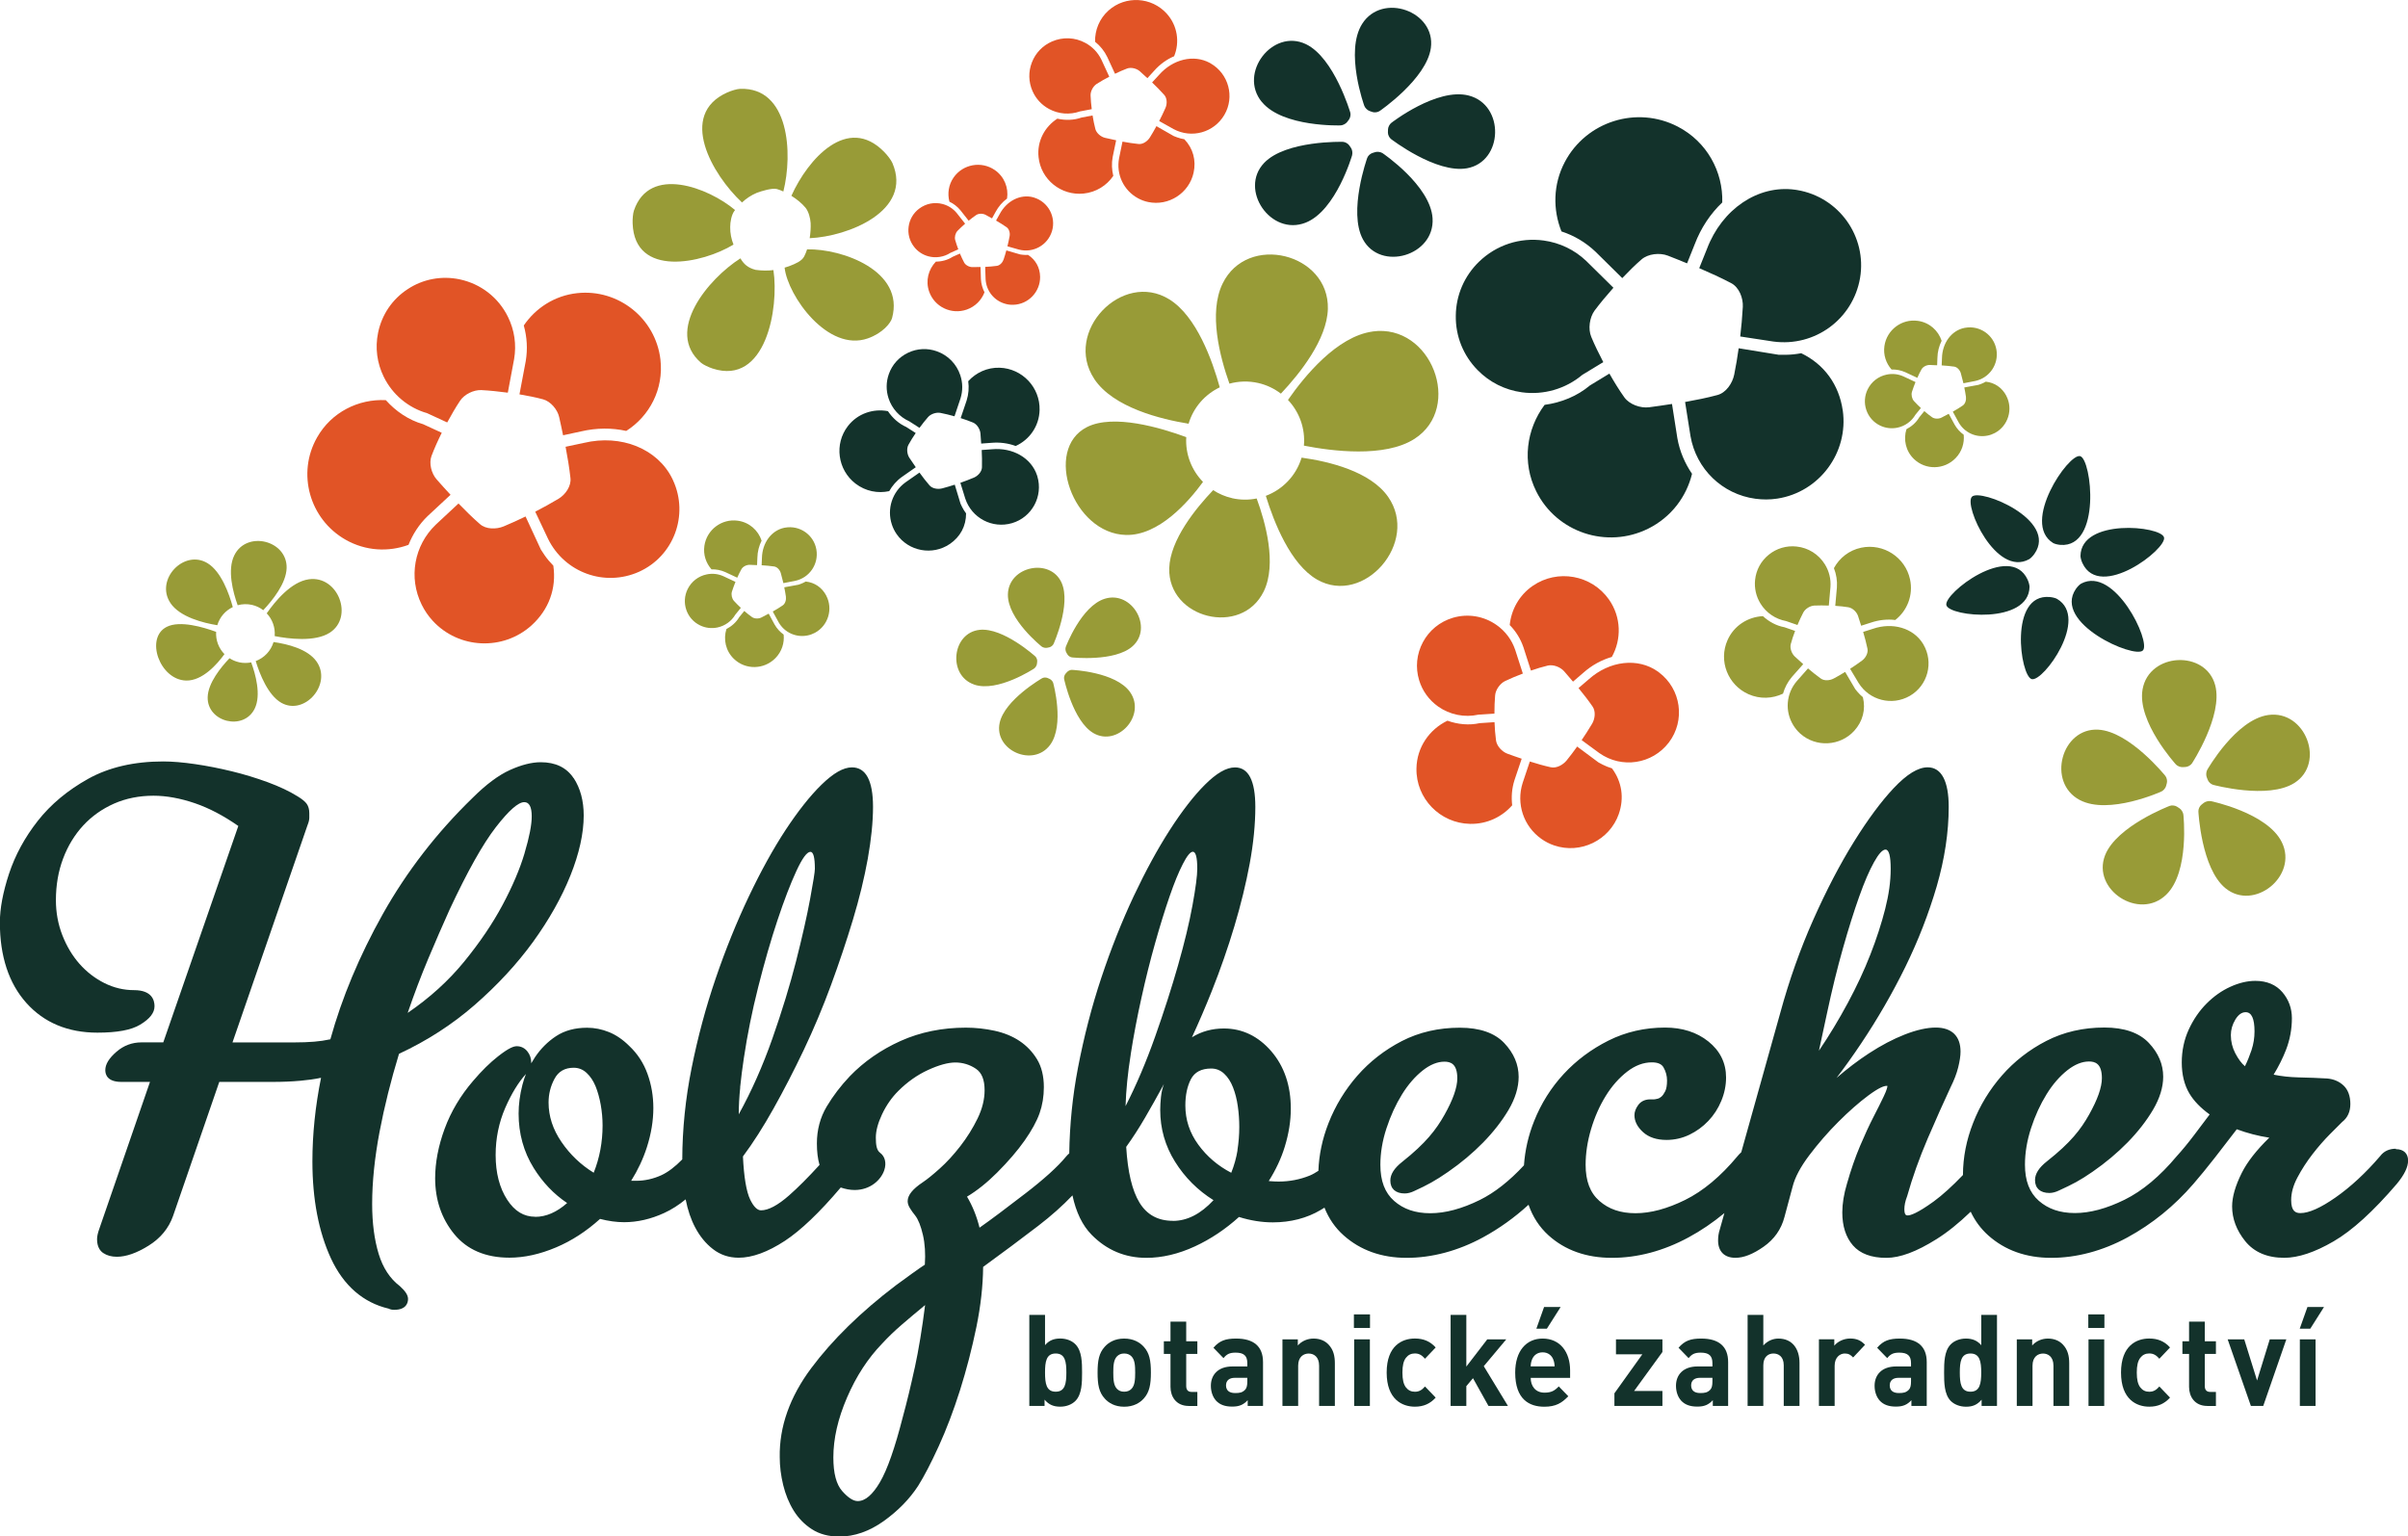
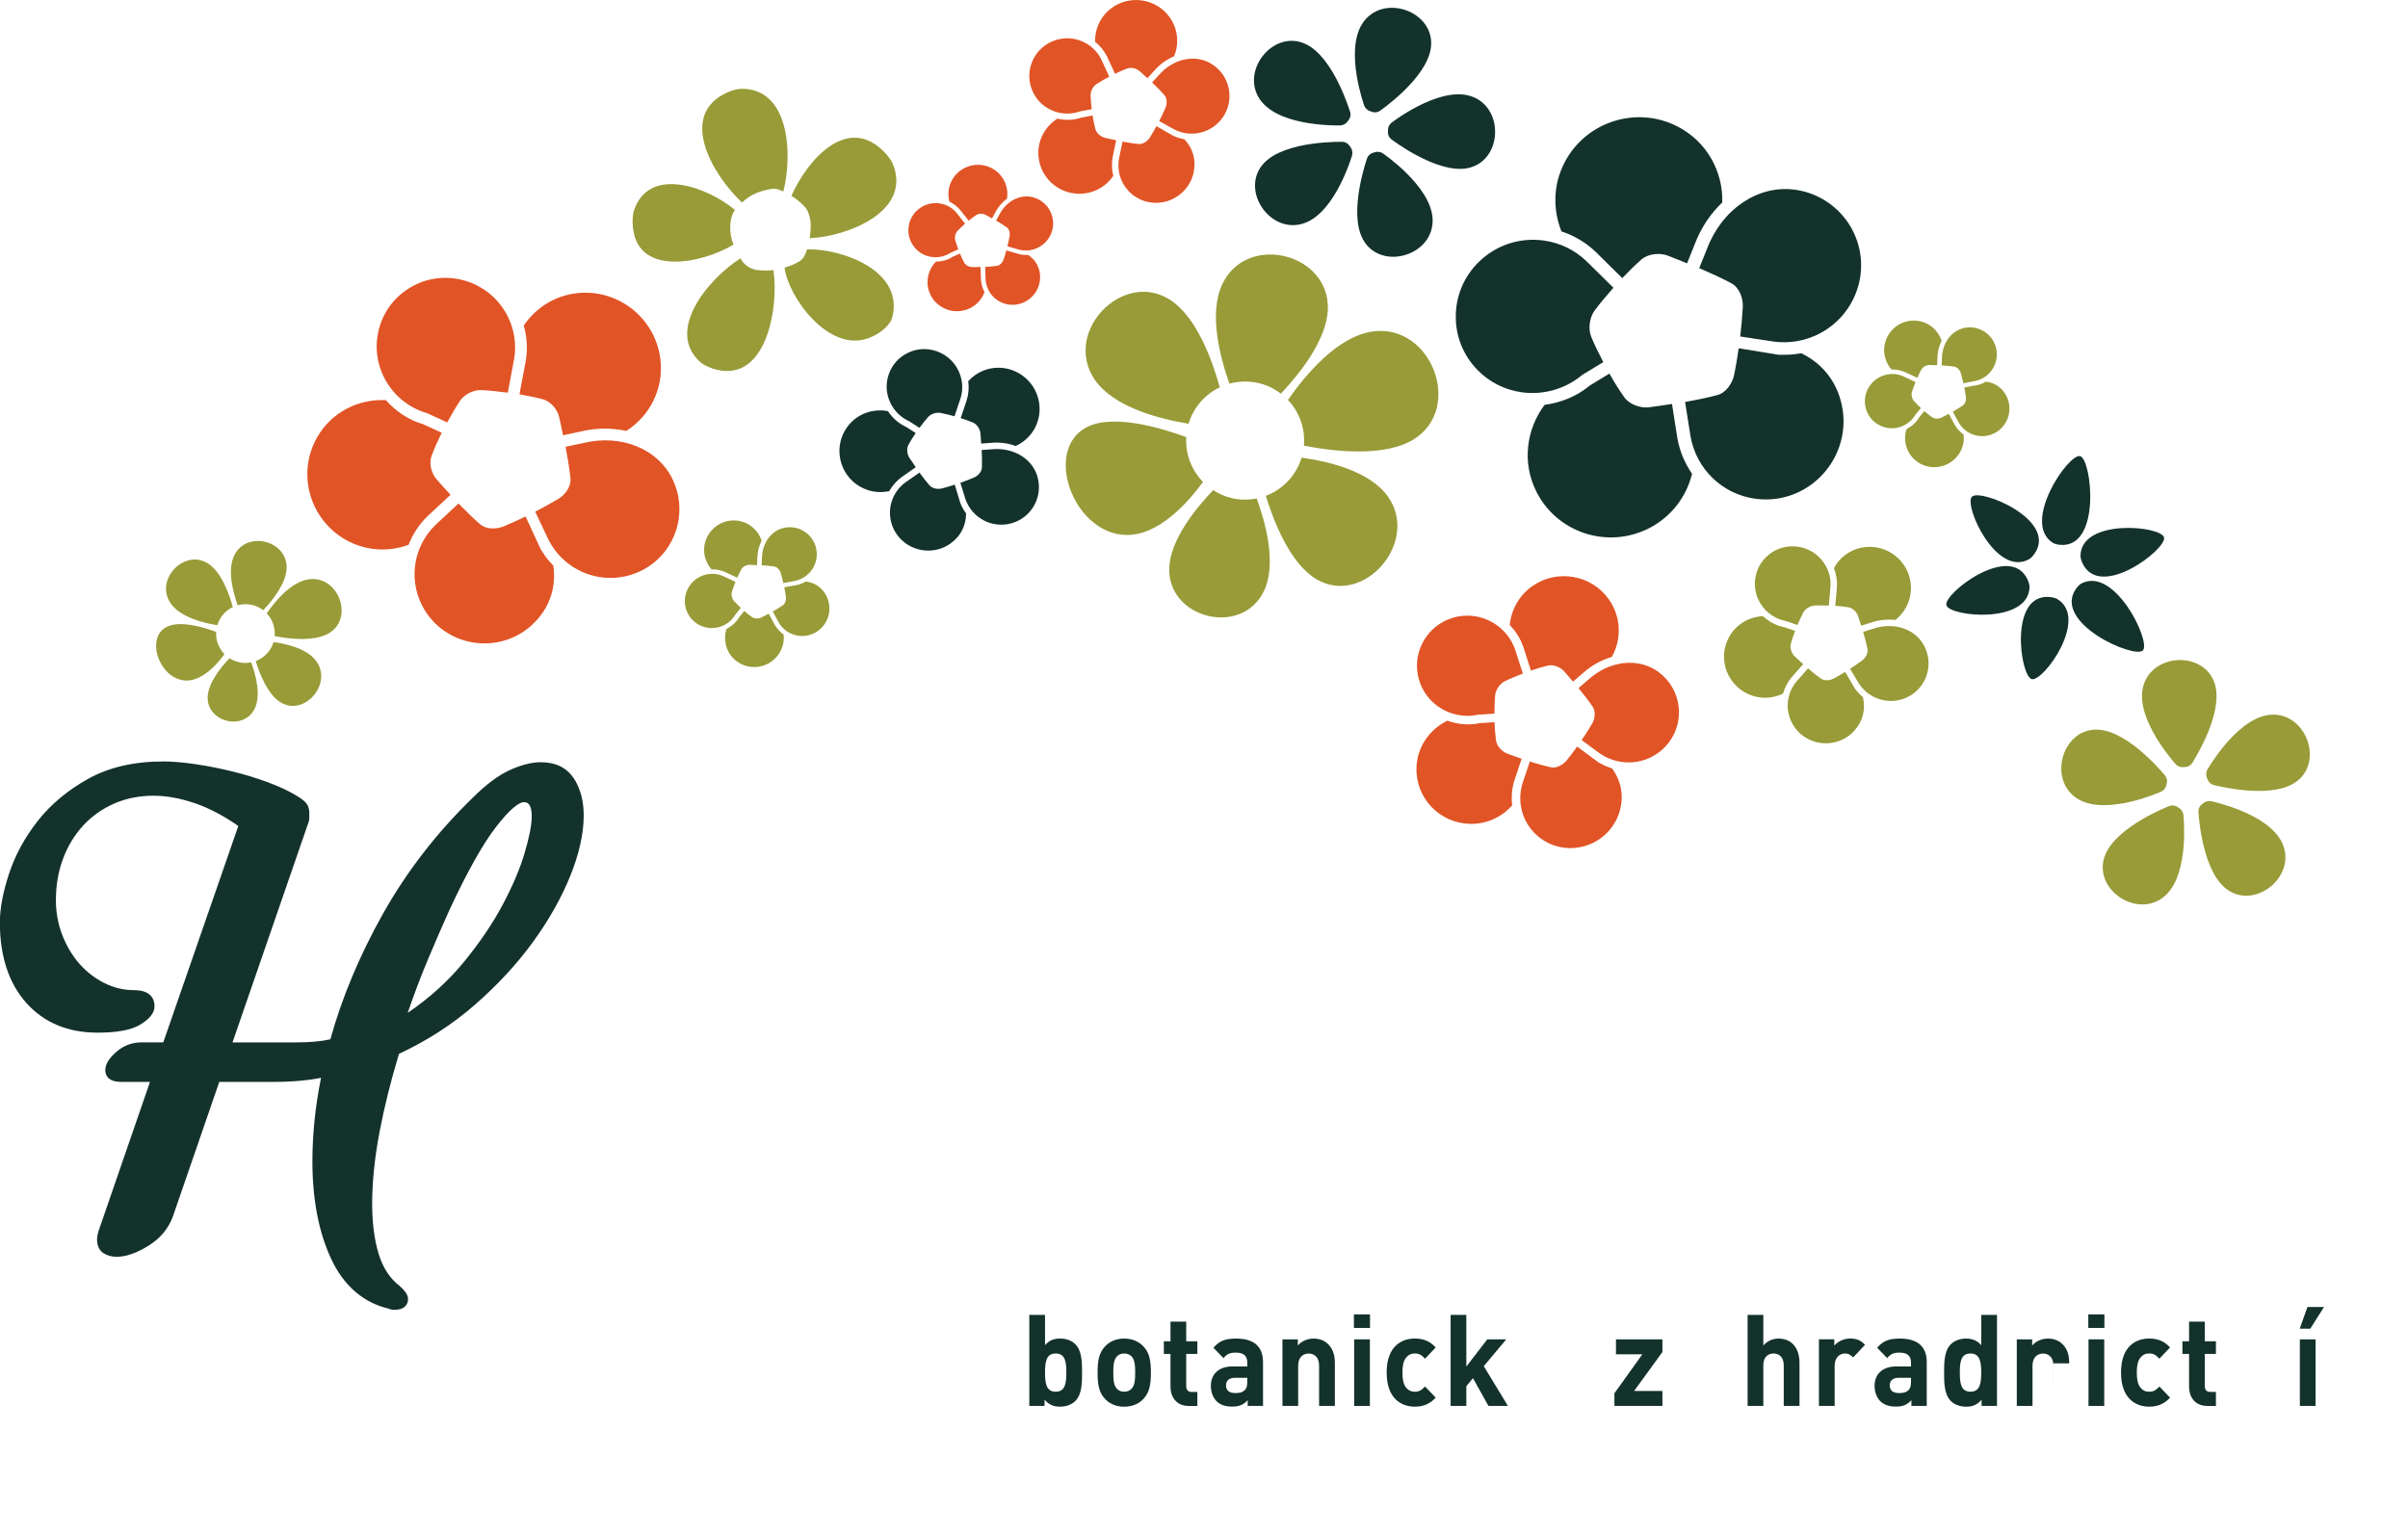
<svg xmlns="http://www.w3.org/2000/svg" id="Vrstva_1" data-name="Vrstva 1" viewBox="0 0 557.74 355.88">
  <defs>
    <style>
      .cls-1 {
        fill: #13322b;
      }

      .cls-2 {
        fill: #e15426;
      }

      .cls-3 {
        fill: #989b37;
      }
    </style>
  </defs>
  <path class="cls-1" d="M292.28,23.65c-5.54-6.7,2.49-17.12,10.2-13.42,6.55,3.15,10.27,15.83,10.27,15.83.15.49,0,1.23-.3,1.64l-.43.57c-.31.41-.99.76-1.5.78,0,0-13.38.46-18.22-5.4ZM313.18,35.92c.14-.5.02-1.25-.27-1.67l-.41-.59c-.29-.42-.95-.78-1.47-.8,0,0-13.2-.38-18.22,4.87-5.9,6.18,1.52,17.05,9.61,13.85,7.07-2.8,10.77-15.66,10.77-15.66ZM320.24,35.49c-.43-.29-1.18-.4-1.67-.26l-.69.21c-.49.15-1.04.66-1.21,1.15,0,0-4.45,12.44-1,18.84,4.06,7.52,16.68,3.82,16.14-4.86-.48-7.59-11.57-15.08-11.57-15.08ZM322.25,28.47c-.41.32-.75,1-.76,1.51l-.02.72c-.01.52.31,1.19.72,1.51,0,0,10.46,8.07,17.61,6.77,8.41-1.53,8.79-14.69.37-16.85-7.36-1.89-17.92,6.34-17.92,6.34ZM316,24.52c.18.48.72,1.02,1.2,1.19l.68.24c.49.17,1.23.07,1.66-.22,0,0,10.91-7.45,11.88-14.65,1.14-8.47-11.25-12.9-15.91-5.56-4.08,6.42.49,19,.49,19Z" />
-   <path class="cls-3" d="M225.64,158.59c-6.22-2.13-5.15-12.02,1.28-12.68,5.47-.56,12.87,6.15,12.87,6.15.29.26.49.79.45,1.18l-.06.54c-.04.39-.34.88-.66,1.1,0,0-8.44,5.58-13.88,3.72ZM243.96,158.25c-.1-.38-.48-.81-.84-.97l-.5-.22c-.36-.16-.92-.13-1.26.07,0,0-8.66,4.97-9.82,10.34-1.36,6.32,7.71,10.39,11.66,5.13,3.45-4.6.75-14.35.75-14.35ZM248.34,155.18c-.39-.02-.92.21-1.18.5l-.36.4c-.26.29-.41.84-.33,1.22,0,0,2.05,9.77,6.8,12.54,5.59,3.25,12.26-4.13,8.48-9.5-3.3-4.7-13.41-5.15-13.41-5.15ZM246.86,149.86c-.14.36-.09.94.11,1.28l.27.47c.2.34.67.65,1.06.69,0,0,9.93,1.08,14.03-2.59,4.82-4.31-.13-12.94-6.42-11.01-5.5,1.69-9.05,11.16-9.05,11.16ZM241.27,149.78c.3.24.87.37,1.25.29l.53-.11c.38-.08.82-.44.98-.79,0,0,4.09-9.11,1.87-14.14-2.61-5.91-12.35-3.87-12.45,2.7-.09,5.75,7.82,12.05,7.82,12.05Z" />
  <path class="cls-3" d="M481.7,185.33c-7.68-4.08-4.22-16.78,4.31-16.29,7.26.41,15.53,10.71,15.53,10.71.32.4.48,1.14.35,1.64l-.18.69c-.13.5-.63,1.08-1.09,1.29,0,0-12.19,5.53-18.91,1.96ZM505.71,188.7c-.06-.51-.46-1.16-.89-1.44l-.6-.39c-.43-.28-1.18-.36-1.66-.18,0,0-12.35,4.68-14.99,11.46-3.1,7.97,7.91,15.18,14.16,9.13,5.47-5.28,3.98-18.59,3.98-18.59ZM512.07,185.6c-.5-.1-1.24.08-1.64.4l-.56.45c-.4.32-.71,1.01-.68,1.53,0,0,.64,13.19,6.27,17.79,6.62,5.41,16.88-2.83,13.06-10.65-3.33-6.83-16.45-9.53-16.45-9.53ZM511.24,178.34c-.25.45-.31,1.21-.13,1.69l.26.67c.19.48.74.99,1.24,1.12,0,0,12.75,3.47,18.86-.46,7.19-4.62,2.52-16.93-6.09-15.72-7.53,1.06-14.14,12.7-14.14,12.7ZM503.96,177.08c.35.38,1.05.67,1.57.64l.72-.04c.51-.03,1.17-.4,1.45-.83,0,0,7.24-11.05,5.39-18.08-2.18-8.27-15.32-7.63-16.83.93-1.32,7.49,7.7,17.37,7.7,17.37Z" />
  <path class="cls-3" d="M253.46,87.79c-7.23-10.89,6.43-25.2,17.36-18.45,6.33,3.91,10,14.21,11.7,20.39-3.39,1.62-6.08,4.61-7.22,8.43-6.31-1.02-17.43-3.71-21.85-10.37ZM317.93,76.8c-8.26,1.13-15.78,10.34-19.61,15.85,2.63,2.78,4.04,6.61,3.69,10.59,6.42,1.26,18.71,2.86,25.61-1.57,11.33-7.27,3.89-26.75-9.69-24.88ZM291.44,88.73c1.97.45,3.73,1.31,5.24,2.46,4.43-4.7,10.68-12.55,10.88-19.62.34-12.91-18.65-17.64-24.38-5.88-3.31,6.78-.62,17.01,1.58,23.19,2.11-.58,4.39-.67,6.68-.15ZM278.64,111.64c-2.64-2.7-4.12-6.45-3.88-10.37-5.89-2.17-16.84-5.43-22.98-2.34-10.2,5.15-3.29,24.7,9.01,25,7.63.19,14.5-7.69,17.85-12.29ZM301.48,106.01c-1.27,4.21-4.41,7.4-8.29,8.86,1.87,6.09,5.71,15.88,11.89,19.41,10.86,6.19,23.78-8.71,16.42-19.2-4.13-5.89-13.69-8.18-20.01-9.06ZM285.36,115.4c-1.6-.36-3.06-1.01-4.37-1.85-3.99,4.18-9.99,11.52-10.17,18.11-.31,11.64,16.76,15.91,21.9,5.32,3.07-6.34.37-16.02-1.65-21.5-1.83.37-3.77.37-5.71-.07Z" />
  <path class="cls-3" d="M39.46,139.67c-3.6-5.42,3.2-12.54,8.64-9.18,3.15,1.94,4.98,7.07,5.82,10.15-1.69.8-3.02,2.29-3.59,4.2-3.14-.51-8.67-1.85-10.87-5.16ZM71.54,134.2c-4.11.56-7.86,5.15-9.76,7.89,1.31,1.38,2.01,3.29,1.84,5.27,3.19.63,9.31,1.42,12.75-.78,5.64-3.62,1.94-13.31-4.82-12.38ZM58.36,140.13c.98.22,1.86.65,2.61,1.23,2.21-2.34,5.32-6.25,5.42-9.76.17-6.43-9.28-8.78-12.13-2.93-1.65,3.38-.31,8.47.79,11.54,1.05-.29,2.19-.33,3.32-.08ZM51.99,151.54c-1.32-1.34-2.05-3.21-1.93-5.16-2.93-1.08-8.38-2.7-11.44-1.16-5.08,2.56-1.64,12.29,4.49,12.44,3.8.09,7.22-3.83,8.88-6.12ZM63.36,148.74c-.63,2.09-2.19,3.68-4.13,4.41.93,3.03,2.84,7.9,5.92,9.66,5.41,3.08,11.84-4.34,8.17-9.56-2.06-2.93-6.82-4.07-9.96-4.51ZM55.33,153.41c-.8-.18-1.52-.5-2.17-.92-1.99,2.08-4.97,5.73-5.06,9.01-.15,5.79,8.34,7.92,10.9,2.65,1.53-3.16.18-7.97-.82-10.7-.91.18-1.88.19-2.84-.03Z" />
  <path class="cls-1" d="M475.53,125.79c-7.48-4.64,3.58-20.83,6.27-20.12,2.69.7,4.98,21.3-4.58,20.56-.59-.05-1.35-.23-1.69-.44ZM471.22,128.3c5.5-7.83-12.53-15.21-14.48-13.23-1.96,1.98,5.62,18.75,13.26,14.47.35-.2.89-.76,1.23-1.25ZM469.62,134.25c-4.04-8.68-19.54,3.28-18.8,5.96.74,2.68,19.14,4.48,19.26-4.27,0-.41-.21-1.15-.46-1.69ZM474.77,138.31c-9.53-.86-6.87,18.32-4.18,19.02,2.69.7,13.4-14.13,5.87-18.58-.35-.21-1.1-.39-1.69-.44ZM480.81,136.44c-5.41,7.92,13.56,16.23,15.52,14.25,1.96-1.98-6.53-19.65-14.29-15.49-.36.19-.89.75-1.23,1.24ZM482.34,130.47c4.05,8.68,19.62-3.3,18.89-5.98-.74-2.68-19.22-4.46-19.35,4.3,0,.41.21,1.15.46,1.69Z" />
  <path class="cls-1" d="M132.87,180.29c-1.63-2.47-4.19-3.71-7.63-3.71-2.09,0-4.49.61-7.14,1.81-2.64,1.19-5.52,3.35-8.58,6.39-8.34,8.08-15.35,17.16-20.86,26.98-5.39,9.62-9.48,19.39-12.14,29.01-1.25.27-2.5.45-3.73.55-1.42.12-2.92.17-4.51.17h-14.43l17.38-50.33c.28-.69.41-1.26.41-1.73v-1.04c0-.88-.2-1.62-.61-2.19-.37-.51-1.03-1.06-2.09-1.71-1.89-1.18-4.22-2.28-6.93-3.28-2.68-.98-5.48-1.84-8.33-2.53-2.88-.7-5.73-1.26-8.48-1.66-2.79-.41-5.28-.62-7.41-.62-6.71,0-12.54,1.35-17.34,4.01-4.76,2.65-8.7,5.93-11.71,9.77-3,3.82-5.23,7.93-6.65,12.23-1.41,4.29-2.12,8.09-2.12,11.29,0,7.82,2.06,14.09,6.13,18.64,4.09,4.58,9.63,6.89,16.46,6.89,4.61,0,7.86-.61,9.92-1.86,2.23-1.35,3.31-2.74,3.31-4.27,0-1.39-.62-3.72-4.75-3.72-2.39,0-4.69-.55-6.85-1.63-2.18-1.09-4.12-2.59-5.77-4.45-1.65-1.87-2.99-4.11-3.98-6.65-.99-2.53-1.49-5.27-1.49-8.14,0-3.44.56-6.68,1.67-9.62,1.1-2.93,2.67-5.5,4.66-7.66,1.98-2.14,4.38-3.84,7.13-5.06,2.75-1.21,5.83-1.83,9.14-1.83,2.99,0,6.24.59,9.65,1.76,3.23,1.11,6.59,2.87,10,5.25l-17.38,50.13h-5.04c-2.19,0-4.14.73-5.81,2.18-1.74,1.51-2.58,2.9-2.58,4.26,0,1.02.48,2.72,3.72,2.72h6.63l-11.68,33.87c-.39,1.05-.58,1.89-.58,2.58,0,1.86.79,2.77,1.46,3.21.84.56,1.89.85,3.13.85,2.13,0,4.6-.86,7.34-2.57,2.77-1.72,4.68-4.05,5.68-6.9l10.7-31.04h12.49c2.11,0,4.22-.08,6.32-.27,1.61-.14,3.2-.36,4.76-.68-1.33,6.58-2,13.09-2,19.37,0,8.76,1.45,16.32,4.3,22.48,2.93,6.31,7.49,10.25,13.35,11.62.37.19.8.28,1.3.28,2.89,0,3.2-1.75,3.2-2.51,0-.88-.6-1.82-1.93-3.01-2.25-1.71-3.88-4.2-4.86-7.4-1.01-3.3-1.52-7.2-1.52-11.59,0-5.11.58-10.73,1.71-16.7,1.12-5.89,2.64-11.97,4.51-18.1,6.46-3,12.35-6.8,17.52-11.31,5.28-4.6,9.82-9.52,13.52-14.61,3.71-5.13,6.62-10.29,8.65-15.35,2.05-5.11,3.09-9.8,3.09-13.94,0-3.4-.78-6.31-2.32-8.66ZM121.52,197.6c-1.1,3.7-2.8,7.7-5.11,12.03-2.31,4.33-5.28,8.71-8.91,13.16-3.63,4.44-7.99,8.39-13.07,11.86,1.5-4.39,3.09-8.57,4.76-12.55,1.67-3.98,3.32-7.76,4.93-11.34,4.15-8.89,7.73-15.26,10.73-19.13,3-3.87,5.19-5.8,6.58-5.8,1.15,0,1.73,1.1,1.73,3.29,0,1.96-.55,4.79-1.65,8.48Z" />
-   <path class="cls-1" d="M554.92,266.12c-1.56,0-2.79.59-3.62,1.7-3.36,3.92-6.85,7.15-10.36,9.6-3.42,2.39-6.15,3.61-8.11,3.61-1.06,0-2.15-.36-2.15-3.01,0-1.66.48-3.41,1.44-5.22,1-1.89,2.19-3.72,3.51-5.43,1.33-1.72,2.69-3.27,4.03-4.62l2.83-2.83c1.26-.98,1.9-2.38,1.9-4.17s-.53-3.3-1.58-4.28c-1.01-.94-2.26-1.48-3.76-1.62-1.95-.12-4.19-.2-6.71-.26-1.97-.05-3.89-.25-5.72-.63,1.19-1.96,2.16-3.91,2.89-5.81.89-2.32,1.34-4.76,1.34-7.27,0-2.28-.74-4.3-2.19-6.01-1.49-1.75-3.61-2.64-6.28-2.64-1.84,0-3.79.46-5.78,1.37-1.98.89-3.83,2.2-5.5,3.87-1.67,1.67-3.06,3.69-4.13,6.01-1.08,2.34-1.63,4.92-1.63,7.67s.59,5.2,1.76,7.16c1.02,1.72,2.6,3.36,4.7,4.87l-3.61,4.79c-1.41,1.86-2.73,3.47-4.01,4.87-3.9,4.67-7.97,8.07-12.1,10.1-4.13,2.04-8,3.08-11.49,3.08s-6.22-.96-8.37-2.85c-2.15-1.89-3.2-4.63-3.2-8.37,0-2.74.48-5.58,1.41-8.44.94-2.89,2.15-5.53,3.59-7.85,1.4-2.28,3.03-4.16,4.83-5.58,1.71-1.34,3.39-2.02,4.99-2.02,1.4,0,3,.44,3,3.86,0,2.11-1,4.95-2.96,8.44-1.94,3.45-4.25,6.47-9.77,10.83-1.85,1.46-2.76,2.88-2.76,4.34,0,1.9,1.22,2.99,3.33,2.99.72,0,1.49-.21,2.28-.6,3.11-1.43,4.78-2.28,7.74-4.33,3.01-2.08,5.73-4.37,8.11-6.8,2.39-2.45,4.36-4.99,5.87-7.54,1.56-2.65,2.36-5.23,2.36-7.67,0-2.86-1.12-5.5-3.34-7.84-2.23-2.35-5.69-3.55-10.27-3.55-4.93,0-9.45,1.04-13.45,3.1-3.97,2.04-7.43,4.74-10.3,8.02-2.85,3.26-5.1,6.95-6.67,10.99-1.53,3.91-2.33,7.85-2.35,12.06-2.51,2.62-4.78,4.67-6.75,6.11-3.89,2.82-5.45,3.25-6.04,3.25-.29,0-.78,0-.78-1.46,0-.4.05-.85.15-1.36.11-.52.26-1.03.5-1.65,1.23-4.37,2.83-8.85,4.75-13.33,1.94-4.5,3.7-8.46,5.29-11.86.83-1.66,1.43-3.22,1.78-4.65.36-1.46.54-2.65.54-3.65,0-3.59-2.04-5.56-5.73-5.56-2.05,0-4.46.54-7.19,1.61-2.66,1.04-5.46,2.51-8.31,4.37-2.51,1.64-5.02,3.55-7.48,5.68,1.93-2.54,3.83-5.2,5.68-7.97,3.82-5.7,7.27-11.68,10.25-17.75,2.97-6.06,5.41-12.34,7.26-18.65,1.84-6.34,2.78-12.53,2.78-18.42s-1.64-9.16-4.87-9.16c-2.23,0-4.81,1.58-7.88,4.83-2.89,3.07-5.98,7.24-9.19,12.4-3.21,5.15-6.37,11.21-9.4,18.01-3.02,6.78-5.61,14.06-7.67,21.63l-9.04,32.3c-.38.36-.71.69-.88.93-3.9,4.68-7.98,8.08-12.12,10.12-4.13,2.04-7.99,3.08-11.49,3.08s-6.22-.96-8.37-2.85c-2.15-1.88-3.19-4.63-3.19-8.37,0-2.65.42-5.41,1.25-8.22.83-2.82,1.98-5.42,3.41-7.73,1.41-2.29,3.09-4.19,5-5.66,1.82-1.4,3.73-2.12,5.68-2.12,1.37,0,2.25.38,2.7,1.16.54.94.82,1.96.82,3.04s-.14,1.94-.42,2.49c-.28.56-.59.99-.88,1.25-.3.25-.59.42-.91.49-.51.13-.73.14-.8.14h-.86c-1.53,0-2.38.72-2.81,1.32-.58.79-.87,1.58-.87,2.35,0,1.42.68,2.74,2.02,3.95,1.31,1.18,3.13,1.78,5.42,1.78,1.85,0,3.63-.41,5.28-1.2,1.64-.79,3.12-1.86,4.39-3.2,1.27-1.33,2.29-2.9,3.01-4.66.73-1.75,1.1-3.57,1.1-5.41,0-3.37-1.39-6.18-4.12-8.36-2.67-2.13-6.04-3.2-10.01-3.2-4.69,0-9.1,1.01-13.1,3.01-3.97,1.99-7.46,4.59-10.37,7.74-2.92,3.15-5.23,6.82-6.86,10.92-1.32,3.29-2.11,6.74-2.35,10.24-3.38,3.65-6.81,6.34-10.21,8.02-4.13,2.04-7.99,3.08-11.49,3.08s-6.22-.96-8.37-2.85c-2.15-1.89-3.19-4.63-3.19-8.37,0-2.74.47-5.58,1.41-8.44.94-2.88,2.15-5.52,3.59-7.85,1.41-2.29,3.04-4.16,4.83-5.58,1.71-1.34,3.39-2.02,4.99-2.02,1.4,0,3,.44,3,3.86,0,2.11-1,4.95-2.96,8.44-1.92,3.41-4.32,6.57-9.79,10.9-1.85,1.46-2.76,2.88-2.76,4.34,0,1.9,1.22,2.99,3.33,2.99.72,0,1.5-.21,2.28-.6,2.98-1.37,4.72-2.29,7.77-4.4,3.01-2.08,5.73-4.37,8.11-6.8,2.38-2.44,4.36-4.98,5.88-7.54,1.56-2.65,2.35-5.23,2.35-7.67,0-2.86-1.12-5.5-3.34-7.84-2.23-2.35-5.69-3.55-10.27-3.55-4.92,0-9.45,1.04-13.45,3.1-3.97,2.05-7.44,4.75-10.3,8.02-2.85,3.26-5.1,6.95-6.68,10.99-1.43,3.64-2.21,7.36-2.34,11.04-.65.42-1.31.82-2.02,1.11-2.28.92-4.69,1.38-7.19,1.38-.55,0-1.19-.03-1.9-.08-.14,0-.27-.02-.39-.04,1.63-2.59,2.88-5.24,3.7-7.92.94-3.04,1.41-6.02,1.41-8.84,0-5.35-1.52-9.81-4.51-13.29-3.03-3.51-6.73-5.29-10.99-5.29-2.73,0-5.21.68-7.4,2.04,1.61-3.49,3.15-7.07,4.59-10.69,2.01-5.05,3.77-10.12,5.25-15.07,1.49-4.98,2.68-9.85,3.54-14.49.86-4.66,1.3-9.08,1.3-13.11,0-6.08-1.58-9.16-4.71-9.16-1.99,0-4.28,1.32-7,4.04-2.55,2.55-5.27,6.06-8.09,10.44-2.81,4.36-5.62,9.52-8.37,15.35-2.74,5.83-5.26,12.17-7.49,18.87-2.23,6.69-4.05,13.73-5.43,20.94-1.24,6.47-1.91,13.12-2.01,19.77-.25.21-.48.44-.71.71-.98,1.2-2.3,2.55-3.92,4.01-1.64,1.47-3.45,2.97-5.43,4.49-2,1.54-4.02,3.08-6.07,4.62-1.62,1.22-3.18,2.35-4.65,3.39-.65-2.63-1.62-5.04-2.9-7.19,2.31-1.38,4.65-3.25,6.98-5.58,2.59-2.6,4.73-5.09,6.36-7.41,1.64-2.34,2.8-4.46,3.46-6.31.66-1.87,1-3.91,1-6.06,0-2.56-.53-4.74-1.59-6.48-1.04-1.71-2.4-3.13-4.05-4.23-1.63-1.09-3.59-1.89-5.8-2.37-2.18-.47-4.4-.71-6.62-.71-5.47,0-10.56,1.03-15.12,3.08-4.54,2.04-8.5,4.79-11.77,8.18-2.1,2.22-3.9,4.58-5.35,7.02-1.51,2.54-2.27,5.41-2.27,8.53,0,1.91.2,3.59.61,4.99-2.67,2.93-4.99,5.25-7.06,7.07-2.61,2.29-4.79,3.45-6.49,3.45-.86,0-1.7-.83-2.5-2.47-.89-1.83-1.46-5.19-1.69-10.01,2.35-3.15,4.72-6.87,7.06-11.05,2.4-4.28,4.77-8.88,7.05-13.67,2.29-4.81,4.4-9.85,6.29-14.98,1.88-5.13,3.59-10.22,5.07-15.13,1.49-4.93,2.65-9.7,3.45-14.16.8-4.5,1.21-8.53,1.21-11.99,0-6.08-1.64-9.16-4.88-9.16-1.98,0-4.3,1.32-7.08,4.04-2.61,2.55-5.39,6.06-8.27,10.43-2.87,4.37-5.74,9.56-8.54,15.45-2.8,5.89-5.38,12.26-7.66,18.94-2.29,6.69-4.17,13.7-5.6,20.85-1.41,7.05-2.13,14.1-2.15,21.11-1.68,1.72-3.31,2.96-4.86,3.67-1.87.85-3.84,1.29-5.86,1.29h-1.12c1.57-2.51,2.79-5.12,3.64-7.77,1-3.11,1.5-6.18,1.5-9.11,0-2.73-.45-5.37-1.34-7.85-.9-2.53-2.34-4.73-4.25-6.52-1.45-1.45-3.03-2.53-4.68-3.2-1.66-.67-3.36-1.01-5.07-1.01-2.8,0-5.22.65-7.19,1.95-1.92,1.26-3.57,2.91-4.89,4.89-.3.46-.59.92-.86,1.4v-.11c0-1.01-.3-1.9-.89-2.64-.63-.79-1.48-1.21-2.45-1.21-.63,0-1.69.26-4.34,2.34-1.87,1.46-3.82,3.38-5.79,5.7-2.91,3.38-5.13,7.11-6.59,11.08-1.46,3.97-2.2,7.83-2.2,11.46,0,4.99,1.48,9.35,4.41,12.93,2.97,3.64,7.28,5.48,12.8,5.48,3.43,0,7.07-.8,10.81-2.39,3.59-1.51,7.01-3.73,10.17-6.59,1.95.5,3.82.76,5.57.76,3.09,0,6.22-.72,9.3-2.14,1.68-.77,3.35-1.83,4.96-3.15.48,2.46,1.22,4.65,2.21,6.51,1.08,2.05,2.46,3.74,4.11,5.01,1.7,1.33,3.71,2,5.97,2,3.14,0,6.74-1.32,10.71-3.92,3.68-2.42,8.03-6.57,12.92-12.35,1.1.38,2.18.58,3.22.58,3.68,0,6.14-2.39,6.87-4.61.54-1.63.17-3.16-.96-4-.83-.61-1-1.85-1-3.53,0-1.57.49-3.39,1.45-5.42.98-2.07,2.24-3.88,3.76-5.39,2.08-2.08,4.4-3.72,6.92-4.87,2.49-1.14,4.61-1.72,6.29-1.72s3.35.49,4.78,1.47c1.34.91,1.99,2.53,1.99,4.96,0,2.13-.55,4.33-1.62,6.53-1.1,2.26-2.45,4.42-4.01,6.43-1.56,2.01-3.16,3.75-4.77,5.19-1.61,1.45-2.93,2.51-3.92,3.17-2.36,1.57-3.5,3-3.5,4.38,0,.53.19,1.1.57,1.69.3.49.69,1.04,1.17,1.63.71.91,1.32,2.44,1.8,4.52.46,2,.61,4.31.44,6.87-.63.41-1.6,1.08-2.9,2.01-1.61,1.15-2.87,2.07-3.79,2.76-8.14,6.18-14.74,12.65-19.63,19.21-4.96,6.64-7.41,13.58-7.29,20.6,0,2.12.27,4.3.8,6.47.54,2.2,1.35,4.19,2.43,5.93,1.1,1.77,2.52,3.22,4.23,4.32,1.75,1.12,3.87,1.69,6.33,1.69,3.49,0,6.96-1.21,10.31-3.6,3.28-2.35,5.96-5.08,7.95-8.14,1.39-2.2,2.95-5.21,4.78-9.2,1.78-3.9,3.43-8.26,4.92-12.95,1.49-4.72,2.77-9.65,3.8-14.65,1-4.89,1.52-9.57,1.56-13.93,4.43-3.22,8.68-6.39,12.74-9.5,3-2.3,5.67-4.68,7.95-7.07.83,3.91,2.32,6.98,4.44,9.13,3.48,3.54,7.74,5.34,12.66,5.34,3.66,0,7.45-.89,11.27-2.66,3.63-1.68,7.06-3.97,10.2-6.81,2.65.83,5.28,1.25,7.82,1.25,4.15,0,7.89-.97,11.1-2.87.3-.18.59-.36.88-.54,1,2.53,2.49,4.69,4.45,6.43,3.87,3.45,8.78,5.2,14.59,5.2s11.9-1.6,17.67-4.74c3.78-2.06,7.32-4.6,10.56-7.56.96,2.79,2.51,5.17,4.63,7.09,3.82,3.45,8.76,5.21,14.68,5.21s11.93-1.59,17.75-4.74c2.89-1.56,5.67-3.45,8.3-5.63l-1.07,3.81c-.26.78-.39,1.63-.39,2.53,0,2.55,1.46,4.02,4.02,4.02,1.93,0,4.06-.84,6.53-2.57,2.46-1.72,4.08-4.04,4.82-6.86l1.89-7.04c.53-2.15,1.84-4.6,3.86-7.28,2.09-2.76,4.36-5.38,6.77-7.78,2.41-2.41,4.74-4.46,6.92-6.08,2.43-1.8,3.61-2.22,4.23-2.22.07,0,.13,0,.18.01,0,.19-.08.82-.85,2.42-.62,1.31-1.42,2.9-2.38,4.77-.98,1.9-2.02,4.16-3.12,6.75-1.1,2.6-2.12,5.54-3.03,8.75-.71,2.38-1.07,4.6-1.07,6.61,0,3.19.83,5.76,2.46,7.64,1.66,1.92,4.27,2.89,7.73,2.89,3.18,0,6.99-1.42,11.64-4.34,2.54-1.59,5.13-3.68,7.91-6.35.98,2.11,2.35,3.95,4.07,5.49,3.87,3.45,8.77,5.2,14.58,5.2s11.91-1.6,17.67-4.74c5.73-3.12,10.86-7.29,15.27-12.4,1.49-1.72,3.15-3.74,4.98-6.09,1.69-2.16,3.37-4.35,5.06-6.56,2.43.9,4.95,1.56,7.53,1.95-2.96,2.88-5.1,5.61-6.37,8.15-1.49,2.97-2.24,5.58-2.24,7.78,0,2.84,1.02,5.54,3.03,8.04,2.07,2.56,5.11,3.86,9.04,3.86,3.24,0,7.09-1.28,11.43-3.81,4.3-2.49,9.22-6.97,14.65-13.32,1.76-2.13,2.61-3.9,2.61-5.39,0-1.66-1.05-2.65-2.82-2.65ZM123.98,281.88c-2.66,0-4.78-1.29-6.5-3.94-1.78-2.74-2.68-6.23-2.68-10.37,0-3.85.75-7.53,2.23-10.93,1.43-3.28,3.05-5.92,4.79-7.84-.32.82-.6,1.66-.82,2.53-.59,2.29-.88,4.53-.88,6.66,0,4.61,1.17,8.85,3.48,12.57,2.07,3.34,4.67,6.07,7.76,8.14-2.4,2.12-4.88,3.2-7.39,3.2ZM137.51,271.68c-2.97-1.83-5.46-4.2-7.45-7.11-2-2.91-3-5.97-3-9.16,0-1.94.45-3.77,1.37-5.48.91-1.72,2.4-2.57,4.45-2.57,1.14,0,2.14.4,3,1.2.86.8,1.54,1.83,2.06,3.08.51,1.26.91,2.69,1.2,4.28.28,1.6.43,3.2.43,4.8,0,3.88-.69,7.54-2.06,10.97ZM171.43,251.9c.23-2.23.51-4.48.86-6.77.8-5.37,1.91-10.88,3.34-16.53,1.43-5.65,2.91-10.8,4.45-15.42,1.54-4.63,3-8.42,4.37-11.39s2.46-4.45,3.26-4.45c.68,0,1.03,1.31,1.03,3.94,0,.68-.37,3.03-1.11,7.02-.74,4-1.83,8.79-3.25,14.39-1.43,5.6-3.26,11.57-5.48,17.9-2.23,6.34-4.83,12.19-7.79,17.56,0-1.94.11-4.03.34-6.25ZM211.86,316.91c-.92,4.22-1.83,7.99-2.74,11.31-1.83,7.19-3.6,12.25-5.31,15.16-1.71,2.91-3.42,4.37-5.14,4.37-1.03,0-2.23-.77-3.6-2.32-1.37-1.54-2.05-4.14-2.05-7.79,0-4.34,1.05-8.97,3.17-13.88,2.11-4.91,4.82-9.08,8.14-12.51,1.37-1.49,2.88-2.94,4.54-4.37,1.66-1.43,3.45-2.94,5.4-4.54-.69,5.48-1.49,10.34-2.4,14.56ZM261.89,244.27c.68-4.34,1.51-8.71,2.49-13.11.97-4.39,2.02-8.62,3.17-12.68,1.14-4.05,2.26-7.65,3.34-10.79,1.08-3.14,2.11-5.65,3.08-7.54.97-1.89,1.74-2.83,2.31-2.83.68,0,1.03,1.31,1.03,3.94,0,1.6-.37,4.43-1.11,8.48-.74,4.06-1.86,8.68-3.34,13.88-1.48,5.2-3.25,10.7-5.31,16.53-2.06,5.82-4.34,11.2-6.85,16.1.11-3.65.51-7.65,1.2-11.99ZM271.65,282.82c-3.43,0-6-1.4-7.71-4.2-1.71-2.79-2.74-7.11-3.09-12.93,1.48-2.06,2.94-4.31,4.37-6.77,1.43-2.45,2.88-5.05,4.37-7.79-.34.91-.57,1.91-.69,3-.11,1.09-.17,2.08-.17,3,0,4.34,1.14,8.34,3.43,12,2.28,3.65,5.25,6.62,8.91,8.91-2.97,3.2-6.11,4.8-9.42,4.8ZM286.64,266.46c-.29,1.77-.77,3.51-1.46,5.23-3.09-1.6-5.63-3.77-7.63-6.51-2-2.74-3-5.76-3-9.08,0-2.4.43-4.42,1.28-6.08.86-1.65,2.43-2.48,4.71-2.48,1.14,0,2.14.4,3,1.2.86.8,1.54,1.86,2.05,3.17.51,1.31.89,2.77,1.11,4.37.23,1.6.34,3.2.34,4.8,0,1.83-.15,3.62-.43,5.4ZM423.18,234.68c1.14-5.37,2.37-10.37,3.68-14.99,1.31-4.63,2.57-8.62,3.77-11.99,1.2-3.37,2.34-6.02,3.43-7.97,1.08-1.94,1.97-2.91,2.66-2.91.8,0,1.2,1.48,1.2,4.45s-.43,5.97-1.28,9.33c-.86,3.37-2,6.89-3.43,10.54-1.43,3.66-3.17,7.4-5.23,11.22-2.06,3.83-4.28,7.51-6.68,11.05l1.88-8.73ZM521.51,243.24c-.46,1.37-.97,2.63-1.54,3.77-.8-.68-1.54-1.68-2.23-3-.68-1.31-1.03-2.71-1.03-4.2,0-1.25.34-2.45,1.03-3.6.69-1.14,1.48-1.72,2.4-1.72,1.37,0,2.05,1.49,2.05,4.45,0,1.48-.23,2.91-.68,4.28Z" />
  <path class="cls-3" d="M164.79,131.89c-1.26-1.44-1.94-3.38-1.64-5.44.54-3.73,4.01-6.34,7.74-5.82,2.67.37,4.74,2.23,5.51,4.63-.6,1.18-.95,2.53-.98,3.99l-.07,1.67c-.57-.03-1.15-.06-1.7-.07-.71-.02-1.57.39-1.92,1.01-.35.61-.67,1.28-.97,1.97l-2.78-1.3c-1.02-.45-2.09-.66-3.19-.63ZM176.42,130.95c.97.06,1.94.15,2.87.28.73.1,1.34.81,1.55,1.51.23.8.43,1.58.61,2.35l2.69-.52c3.35-.7,5.53-3.89,4.95-7.26-.59-3.41-3.85-5.69-7.27-5.07l-.17.03c-2.98.62-5.1,3.49-5.17,6.99l-.07,1.68ZM171.6,140.82c-.57-.54-1.13-1.08-1.61-1.62-.47-.52-.67-1.44-.47-2.12.23-.73.52-1.51.83-2.28l-2.82-1.32c-1.21-.54-2.54-.69-3.85-.41-1.93.4-3.53,1.64-4.41,3.41-.74,1.51-.85,3.22-.31,4.8.54,1.59,1.67,2.86,3.17,3.59,1.25.61,2.65.78,4.02.5,1.75-.36,3.28-1.46,4.18-3l1.27-1.56ZM178.05,142.16c-.57.3-1.14.61-1.69.89-.63.32-1.58.32-2.16-.08-.6-.42-1.21-.91-1.81-1.43l-1.18,1.45c-.69,1.17-1.74,2.1-2.96,2.74-.74,2.38-.18,5.06,1.73,6.9,2.7,2.61,7.02,2.52,9.65-.19,1.47-1.52,2.08-3.51,1.88-5.43-.84-.61-1.57-1.39-2.11-2.35l-1.35-2.49ZM191.38,137.98c-.99-1.87-2.68-3.04-4.76-3.26-.37.22-.74.39-1.13.54l-.57.2-3.27.6c.14.71.28,1.42.38,2.15.1.72-.13,1.63-.74,2.04-.72.5-1.51.97-2.3,1.42l1.35,2.48c1.34,2.38,4.04,3.61,6.72,3.06.59-.12,1.16-.33,1.69-.61,3.07-1.65,4.25-5.51,2.63-8.6Z" />
  <path class="cls-2" d="M219.9,46.71c-.48-1.85-.21-3.89.98-5.6,2.16-3.09,6.43-3.86,9.53-1.72,2.22,1.53,3.23,4.13,2.84,6.61-1.07.79-1.98,1.84-2.67,3.12l-.81,1.47c-.5-.28-1-.57-1.49-.82-.63-.34-1.58-.35-2.17.04-.58.39-1.17.85-1.75,1.32l-1.9-2.41c-.71-.86-1.57-1.53-2.56-2ZM230.71,51.1c.84.49,1.67,1,2.44,1.54.6.42.83,1.33.7,2.05-.15.82-.32,1.6-.51,2.37l2.63.75c3.31.88,6.69-.99,7.69-4.26,1-3.31-.89-6.81-4.21-7.8l-.16-.05c-2.94-.79-6.13.83-7.76,3.92l-.82,1.47ZM221.96,57.76c-.27-.74-.53-1.47-.72-2.17-.19-.68.05-1.59.53-2.1.53-.55,1.14-1.11,1.77-1.67l-1.93-2.45c-.84-1.03-1.96-1.75-3.25-2.1-1.9-.51-3.89-.12-5.47,1.07-1.34,1.01-2.21,2.49-2.43,4.15-.23,1.66.2,3.31,1.22,4.64.84,1.11,2.01,1.89,3.36,2.25,1.73.46,3.58.17,5.09-.8l1.83-.82ZM227.12,61.85c-.64.02-1.29.04-1.9.03-.71,0-1.56-.43-1.9-1.05-.35-.65-.67-1.36-.98-2.09l-1.7.76c-1.14.74-2.5,1.1-3.87,1.11-1.73,1.79-2.44,4.44-1.56,6.94,1.24,3.55,5.14,5.41,8.7,4.17,1.99-.7,3.43-2.2,4.12-4.01-.47-.92-.77-1.95-.83-3.04l-.09-2.83ZM240.91,64.11c-.04-2.11-1.03-3.92-2.79-5.06-.43.02-.84.02-1.25-.03l-.59-.08-3.19-.93c-.19.7-.39,1.39-.63,2.09-.23.69-.85,1.4-1.58,1.49-.87.12-1.78.19-2.69.24l.09,2.82c.13,2.73,1.99,5.05,4.63,5.75.58.16,1.18.23,1.78.21,3.49-.09,6.27-3.01,6.22-6.5Z" />
  <path class="cls-3" d="M438.11,85.59c-1.26-1.44-1.94-3.38-1.64-5.44.54-3.73,4.01-6.34,7.74-5.82,2.67.37,4.74,2.23,5.51,4.63-.6,1.18-.95,2.53-.98,3.99l-.06,1.67c-.57-.03-1.15-.06-1.7-.07-.71-.02-1.57.39-1.92,1.01-.35.61-.67,1.28-.97,1.97l-2.78-1.3c-1.02-.45-2.09-.66-3.19-.63ZM449.74,84.65c.97.06,1.94.15,2.87.28.73.1,1.34.81,1.55,1.51.23.8.43,1.58.61,2.35l2.69-.52c3.35-.7,5.53-3.89,4.95-7.26-.59-3.41-3.85-5.69-7.27-5.07l-.17.03c-2.98.62-5.1,3.49-5.17,6.99l-.07,1.68ZM444.92,94.53c-.57-.54-1.13-1.08-1.61-1.62-.47-.52-.67-1.44-.47-2.12.23-.73.52-1.51.83-2.28l-2.82-1.32c-1.21-.54-2.54-.69-3.85-.41-1.93.4-3.53,1.64-4.41,3.41-.74,1.51-.85,3.22-.31,4.8.54,1.59,1.67,2.86,3.17,3.59,1.25.61,2.65.78,4.02.5,1.75-.36,3.28-1.46,4.18-3l1.27-1.56ZM451.37,95.86c-.57.3-1.14.61-1.69.89-.63.32-1.58.32-2.16-.08-.6-.42-1.21-.91-1.81-1.43l-1.18,1.45c-.69,1.17-1.74,2.1-2.96,2.74-.74,2.38-.18,5.06,1.73,6.9,2.7,2.61,7.02,2.52,9.65-.19,1.47-1.52,2.08-3.51,1.88-5.43-.84-.61-1.57-1.39-2.11-2.35l-1.35-2.49ZM464.7,91.68c-.99-1.87-2.68-3.04-4.76-3.26-.37.22-.74.39-1.13.54l-.57.2-3.27.6c.14.71.28,1.42.38,2.15.1.72-.13,1.63-.74,2.04-.72.5-1.51.97-2.3,1.42l1.35,2.48c1.34,2.38,4.04,3.61,6.72,3.06.59-.12,1.16-.33,1.69-.61,3.07-1.65,4.25-5.51,2.63-8.6Z" />
  <path class="cls-2" d="M253.64,9.67c-.06-2.66.98-5.34,3.14-7.26,3.92-3.48,9.95-3.14,13.46.75,2.51,2.79,3.04,6.63,1.71,9.87-1.7.72-3.28,1.85-4.62,3.36l-1.57,1.72c-.58-.54-1.18-1.09-1.74-1.59-.74-.66-2.02-.99-2.96-.65-.92.34-1.86.77-2.8,1.22l-1.79-3.88c-.68-1.4-1.63-2.58-2.82-3.53ZM266.86,19.11c.97.94,1.94,1.9,2.8,2.88.68.76.7,2.07.29,3-.47,1.07-.95,2.07-1.46,3.05l3.32,1.86c4.19,2.26,9.37.82,11.78-3.29,2.43-4.16,1-9.51-3.18-11.92l-.2-.12c-3.73-2.02-8.57-.86-11.77,2.8l-1.59,1.73ZM252.87,25.29c-.13-1.08-.24-2.16-.27-3.17-.04-.98.58-2.13,1.4-2.67.9-.58,1.9-1.14,2.93-1.68l-1.82-3.94c-.8-1.66-2.09-3.01-3.72-3.89-2.41-1.31-5.23-1.42-7.75-.32-2.14.94-3.8,2.66-4.63,4.83-.85,2.17-.79,4.54.15,6.67.78,1.77,2.12,3.21,3.83,4.13,2.19,1.19,4.79,1.39,7.15.56l2.74-.52ZM258.53,32.5c-.88-.19-1.76-.37-2.59-.57-.96-.23-1.97-1.08-2.23-2.03-.26-.99-.47-2.06-.65-3.15l-2.55.48c-1.78.63-3.74.68-5.61.26-2.92,1.87-4.74,5.23-4.35,8.9.53,5.2,5.21,8.98,10.43,8.45,2.92-.3,5.36-1.87,6.88-4.09-.34-1.4-.42-2.89-.14-4.39l.8-3.86ZM276.46,40.01c.63-2.87-.12-5.64-2.14-7.75-.59-.11-1.14-.24-1.68-.44l-.78-.3-4.01-2.29c-.48.88-.98,1.76-1.52,2.62-.54.86-1.6,1.62-2.62,1.51-1.22-.12-2.47-.32-3.72-.55l-.79,3.85c-.71,3.74,1.06,7.47,4.4,9.28.74.4,1.52.69,2.34.86,4.75,1,9.47-2.05,10.52-6.79Z" />
  <path class="cls-3" d="M424.77,131.62c1.27-2.34,3.5-4.15,6.33-4.74,5.14-1.07,10.2,2.22,11.3,7.34.79,3.66-.66,7.26-3.42,9.41-1.83-.22-3.76-.03-5.68.62l-2.22.71c-.24-.76-.48-1.53-.72-2.25-.31-.94-1.26-1.86-2.24-2.03-.96-.16-2-.26-3.04-.33l.38-4.26c.11-1.55-.13-3.05-.69-4.47ZM431.54,146.38c.38,1.3.74,2.61,1,3.89.21,1-.42,2.14-1.24,2.75-.94.69-1.85,1.32-2.78,1.92l1.96,3.27c2.51,4.05,7.73,5.37,11.86,3.01,4.17-2.4,5.6-7.75,3.16-11.92l-.12-.2c-2.23-3.6-7-5.01-11.6-3.42l-2.24.71ZM416.33,144.79c.43-1,.87-1.99,1.34-2.88.45-.87,1.57-1.56,2.54-1.62,1.07-.05,2.22-.04,3.38,0l.38-4.32c.13-1.84-.31-3.64-1.29-5.23-1.45-2.33-3.83-3.84-6.56-4.13-2.33-.25-4.61.42-6.42,1.88-1.82,1.46-2.95,3.55-3.19,5.86-.2,1.93.24,3.84,1.26,5.49,1.31,2.12,3.47,3.59,5.92,4.04l2.64.91ZM417.66,153.86c-.67-.6-1.35-1.2-1.96-1.78-.72-.68-1.17-1.92-.92-2.87.26-.99.61-2.02,1-3.05l-2.46-.85c-1.86-.34-3.58-1.27-4.99-2.57-3.46.17-6.71,2.18-8.2,5.56-2.13,4.78.06,10.39,4.85,12.52,2.68,1.19,5.58,1.04,8-.13.4-1.38,1.07-2.71,2.06-3.87l2.61-2.95ZM429.48,169.3c1.97-2.18,2.7-4.95,2-7.79-.46-.39-.87-.78-1.24-1.22l-.53-.65-2.34-3.98c-.86.53-1.72,1.04-2.63,1.52-.89.48-2.19.61-3.02,0-1-.71-1.98-1.51-2.95-2.33l-2.6,2.95c-2.48,2.89-2.8,7.01-.79,10.24.44.71.98,1.36,1.6,1.92,3.62,3.23,9.23,2.93,12.5-.66Z" />
  <path class="cls-2" d="M349.68,144.82c.35-3.53,2.15-6.9,5.32-9.09,5.74-3.97,13.65-2.55,17.66,3.15,2.87,4.08,2.94,9.25.67,13.31-2.36.68-4.63,1.91-6.64,3.7l-2.35,2.02c-.68-.81-1.38-1.63-2.05-2.39-.87-.99-2.51-1.63-3.8-1.33-1.27.3-2.58.71-3.9,1.16l-1.74-5.42c-.67-1.95-1.74-3.67-3.16-5.12ZM365.62,159.41c1.14,1.39,2.25,2.82,3.24,4.25.78,1.11.59,2.85-.1,4.01-.8,1.33-1.59,2.58-2.42,3.79l4.09,3c5.18,3.66,12.25,2.59,16.1-2.44,3.88-5.1,2.86-12.4-2.29-16.26l-.25-.19c-4.6-3.27-11.18-2.52-16,1.8l-2.37,2.03ZM346.14,165.32c0-1.45.04-2.89.16-4.23.11-1.3,1.12-2.72,2.28-3.3,1.28-.62,2.69-1.2,4.14-1.75l-1.77-5.49c-.79-2.32-2.27-4.31-4.29-5.74-2.98-2.11-6.69-2.72-10.18-1.68-2.98.9-5.44,2.9-6.9,5.63-1.47,2.74-1.78,5.87-.88,8.83.75,2.47,2.28,4.58,4.39,6.08,2.71,1.92,6.11,2.61,9.35,1.89l3.71-.24ZM352.46,175.77c-1.13-.39-2.27-.77-3.33-1.17-1.23-.46-2.43-1.74-2.62-3.04-.19-1.35-.29-2.8-.35-4.26l-3.45.23c-2.45.54-5.05.29-7.45-.57-4.16,1.99-7.1,6.14-7.18,11.05-.14,6.96,5.44,12.71,12.42,12.85,3.91.08,7.39-1.61,9.75-4.3-.22-1.9-.09-3.88.53-5.82l1.67-4.97ZM374.94,188.58c1.29-3.69.74-7.47-1.58-10.58-.76-.24-1.46-.5-2.15-.86l-.98-.52-4.93-3.67c-.78,1.09-1.58,2.17-2.44,3.22-.85,1.04-2.37,1.88-3.7,1.57-1.59-.35-3.21-.82-4.82-1.33l-1.66,4.95c-1.54,4.83.2,10.05,4.32,12.97.91.65,1.9,1.16,2.96,1.52,6.12,2.09,12.84-1.18,14.99-7.28Z" />
  <path class="cls-1" d="M224.26,88.31c1.79-1.97,4.38-3.21,7.27-3.12,5.24.17,9.39,4.55,9.26,9.79-.09,3.75-2.35,6.9-5.54,8.34-1.73-.64-3.65-.91-5.67-.73l-2.32.17c-.05-.79-.1-1.6-.17-2.36-.09-.98-.79-2.11-1.7-2.5-.9-.38-1.88-.72-2.88-1.04l1.37-4.05c.47-1.48.59-3,.38-4.51ZM227.38,104.24c.06,1.35.1,2.71.06,4.02-.03,1.02-.92,1.98-1.85,2.38-1.07.45-2.11.85-3.15,1.21l1.13,3.64c1.49,4.52,6.25,7.04,10.82,5.71,4.62-1.35,7.26-6.22,5.88-10.85l-.07-.22c-1.32-4.03-5.63-6.51-10.47-6.05l-2.34.17ZM212.97,99.12c.65-.88,1.31-1.73,1.98-2.49.64-.74,1.89-1.15,2.85-.98,1.05.2,2.16.48,3.28.79l1.38-4.11c.56-1.76.55-3.62-.03-5.38-.86-2.61-2.83-4.63-5.41-5.56-2.2-.79-4.58-.68-6.68.32-2.11,1-3.7,2.76-4.47,4.95-.65,1.83-.67,3.79-.06,5.63.78,2.37,2.53,4.3,4.81,5.32l2.35,1.51ZM212.12,108.25c-.51-.74-1.03-1.48-1.49-2.19-.54-.83-.69-2.14-.22-3.01.49-.9,1.07-1.82,1.69-2.73l-2.19-1.4c-1.73-.77-3.18-2.08-4.25-3.67-3.4-.65-7.03.54-9.28,3.47-3.19,4.14-2.38,10.11,1.77,13.31,2.33,1.79,5.18,2.32,7.81,1.75.71-1.25,1.68-2.39,2.92-3.28l3.23-2.26ZM219.99,126.03c2.43-1.66,3.79-4.18,3.77-7.1-.36-.48-.66-.96-.92-1.48l-.36-.75-1.34-4.42c-.96.31-1.92.6-2.91.86-.98.25-2.27.08-2.94-.7-.81-.92-1.57-1.93-2.32-2.96l-3.22,2.25c-3.09,2.23-4.37,6.16-3.18,9.77.26.8.63,1.55,1.11,2.24,2.76,3.99,8.29,5.02,12.3,2.29Z" />
  <path class="cls-1" d="M361.66,53.6c-2.01-5.03-1.96-10.87.78-16.07,4.98-9.44,16.7-13.1,26.16-8.2,6.77,3.51,10.52,10.45,10.31,17.57-2.72,2.59-4.93,5.86-6.39,9.71l-1.76,4.4c-1.5-.61-3.02-1.24-4.46-1.79-1.88-.72-4.56-.44-6.09.88-1.5,1.3-3,2.79-4.46,4.33l-6.19-6.11c-2.29-2.17-4.95-3.75-7.9-4.71ZM393.57,62.12c2.53,1.09,5.05,2.23,7.4,3.47,1.84.96,2.81,3.44,2.7,5.51-.14,2.37-.33,4.62-.6,6.85l7.66,1.17c9.6,1.3,18.43-5.15,20.09-14.68,1.65-9.65-4.89-18.82-14.59-20.42l-.47-.07c-8.54-1.18-16.93,4.48-20.41,13.75l-1.78,4.43ZM371.35,83.89c-1.02-1.97-2-3.95-2.78-5.84-.77-1.84-.41-4.48.76-6.09,1.3-1.74,2.8-3.53,4.37-5.3l-6.28-6.19c-2.71-2.59-6.12-4.23-9.87-4.75-5.53-.76-10.98,1.04-14.99,4.92-3.41,3.32-5.33,7.77-5.37,12.51-.07,4.75,1.74,9.22,5.06,12.59,2.76,2.82,6.32,4.6,10.24,5.14,5.03.69,10.12-.78,14.01-4.04l4.85-2.95ZM387.29,93.58c-1.8.27-3.62.56-5.34.77-1.99.25-4.52-.65-5.7-2.27-1.21-1.69-2.37-3.58-3.48-5.53l-4.52,2.75c-2.94,2.47-6.63,3.97-10.49,4.49-4.23,5.64-5.28,13.34-1.93,20.05,4.73,9.52,16.35,13.37,25.91,8.64,5.35-2.66,8.87-7.4,10.17-12.71-1.65-2.42-2.86-5.2-3.4-8.26l-1.24-7.92ZM426.81,95.05c-.86-5.92-4.27-10.65-9.61-13.22-1.2.22-2.34.35-3.52.36h-1.69s-9.28-1.51-9.28-1.51c-.29,2.03-.61,4.05-1.03,6.09-.41,2.02-1.88,4.22-3.91,4.75-2.41.65-4.94,1.15-7.47,1.61l1.25,7.89c1.32,7.63,7.36,13.48,15.02,14.52,1.69.23,3.4.23,5.08-.03,9.76-1.49,16.56-10.67,15.17-20.45Z" />
  <path class="cls-2" d="M121.31,75.41c2.74-4.03,7.12-6.93,12.39-7.5,9.54-1.03,18.17,5.87,19.27,15.39.79,6.82-2.51,13.1-7.92,16.53-3.3-.73-6.85-.73-10.46.11l-4.17.9c-.3-1.42-.59-2.88-.91-4.23-.4-1.76-1.97-3.62-3.72-4.1-1.73-.47-3.59-.83-5.47-1.15l1.45-7.69c.47-2.8.3-5.58-.45-8.26ZM131,103.5c.46,2.43.87,4.89,1.13,7.26.21,1.86-1.16,3.82-2.75,4.78-1.83,1.09-3.61,2.07-5.41,3l2.98,6.31c3.85,7.82,13.11,11.17,21.06,7.61,8.03-3.62,11.58-13.11,7.9-21.15l-.18-.39c-3.41-6.96-11.85-10.38-20.52-8.31l-4.2.89ZM103.58,97.87c.96-1.75,1.94-3.47,2.97-5.01.98-1.5,3.13-2.56,4.92-2.49,1.96.1,4.04.32,6.15.6l1.46-7.8c.57-3.33.08-6.69-1.42-9.75-2.21-4.51-6.3-7.67-11.21-8.71-4.19-.87-8.48-.07-12.03,2.28-3.58,2.34-6,5.93-6.85,10.1-.72,3.47-.25,7.03,1.32,10.22,2.01,4.1,5.67,7.16,10.06,8.42l4.64,2.14ZM104.36,114.63c-1.11-1.21-2.24-2.42-3.25-3.6-1.19-1.36-1.79-3.7-1.17-5.39.66-1.75,1.48-3.57,2.38-5.38l-4.32-1.99c-3.32-.95-6.29-2.95-8.63-5.57-6.33-.32-12.61,2.77-15.93,8.64-4.73,8.31-1.76,18.92,6.58,23.68,4.67,2.66,9.98,2.9,14.6,1.2.98-2.45,2.44-4.75,4.46-6.69l5.28-4.91ZM123.13,144.86c3.98-3.62,5.8-8.54,5.03-13.82-.77-.79-1.44-1.57-2.04-2.45l-.84-1.27-3.55-7.67c-1.66.8-3.33,1.58-5.06,2.29-1.71.71-4.1.72-5.51-.53-1.69-1.47-3.34-3.1-4.96-4.77l-5.26,4.9c-5.03,4.82-6.35,12.27-3.28,18.51.67,1.38,1.54,2.65,2.58,3.78,6.02,6.53,16.29,6.99,22.88,1.04Z" />
  <path class="cls-3" d="M168.42,21.44c.96-.44,2.3-.84,3.02-.86,11.37-.39,12.23,14.97,10,23.78-.51-.23-1.03-.44-1.51-.57-1.11-.28-3.64.5-4.66.89-1.31.56-2.4,1.29-3.41,2.23-6.95-6.51-14.86-20.32-3.45-25.47ZM186.59,48.14c.73.93,1.09,2.4,1.17,3.53.05,1.06-.03,2.28-.22,3.51,8.84-.38,23.93-6.3,19.16-17.41-.29-.68-1.15-1.81-1.92-2.59-8.48-8.66-17.64,1.64-21.48,10.18,1.28.8,2.47,1.78,3.29,2.78ZM169.13,52.58c0-1.15.28-2.84,1.02-3.79.04-.05.07-.08.11-.13-6.19-5.21-19.85-10.46-23.43.12-.22.64-.34,1.96-.3,2.97.44,12.69,16.23,9.27,23.36,4.91-.5-1.3-.78-2.59-.76-4.08ZM174.96,62.5c-1.78-.46-2.66-1.36-3.34-2.44-.05-.07-.08-.14-.12-.21-7.42,4.71-17.6,16.88-9.13,24.19.52.45,1.73,1.02,2.69,1.34,12.32,4.01,15.42-14,14.08-22.81-1.29.16-2.66.15-4.18-.06ZM186.94,57.76c-.19.58-.41,1.14-.67,1.64-.54,1.09-2.11,1.73-3.25,2.17-.42.17-.86.29-1.29.43.73,6.58,10.03,19.65,19.28,16.39,3.47-1.21,5.32-3.61,5.61-4.7,2.98-10.94-11.6-16.12-19.67-15.92Z" />
  <g>
    <path class="cls-1" d="M249.14,324.49c-.81.86-2.13,1.39-3.56,1.39-1.54,0-2.63-.44-3.64-1.63v1.45h-3.53v-21.09h3.64v7.02c.95-1.12,2.05-1.54,3.53-1.54s2.75.53,3.56,1.39c1.46,1.54,1.49,4.18,1.49,6.49s-.03,4.98-1.49,6.52ZM244.52,313.56c-2.19,0-2.47,1.9-2.47,4.41s.28,4.44,2.47,4.44,2.47-1.93,2.47-4.44-.28-4.41-2.47-4.41Z" />
    <path class="cls-1" d="M264.92,323.99c-.9,1.01-2.38,1.9-4.54,1.9s-3.62-.89-4.51-1.9c-1.32-1.45-1.65-3.2-1.65-6.01s.34-4.53,1.65-5.98c.9-1.01,2.35-1.9,4.51-1.9s3.64.89,4.54,1.9c1.32,1.45,1.65,3.2,1.65,5.98s-.34,4.56-1.65,6.01ZM262.09,314.24c-.42-.44-.98-.68-1.71-.68s-1.26.24-1.68.68c-.76.8-.84,2.13-.84,3.73s.08,2.96.84,3.76c.42.44.95.68,1.68.68s1.29-.24,1.71-.68c.76-.8.84-2.16.84-3.76s-.08-2.93-.84-3.73Z" />
    <path class="cls-1" d="M275.34,325.71c-2.97,0-4.23-2.22-4.23-4.41v-7.64h-1.54v-2.93h1.54v-4.56h3.64v4.56h2.58v2.93h-2.58v7.41c0,.89.39,1.39,1.26,1.39h1.32v3.26h-1.99Z" />
    <path class="cls-1" d="M288.99,325.71v-1.33c-.98,1.04-1.91,1.48-3.59,1.48s-2.86-.44-3.73-1.36c-.78-.86-1.21-2.1-1.21-3.47,0-2.46,1.6-4.47,4.99-4.47h3.45v-.77c0-1.69-.78-2.43-2.72-2.43-1.4,0-2.05.36-2.8,1.27l-2.33-2.4c1.43-1.66,2.83-2.13,5.27-2.13,4.09,0,6.22,1.84,6.22,5.45v10.16h-3.56ZM288.91,319.19h-2.89c-1.32,0-2.05.65-2.05,1.75s.67,1.78,2.1,1.78c1.01,0,1.65-.09,2.3-.74.39-.39.53-1.01.53-1.96v-.83Z" />
    <path class="cls-1" d="M305.53,325.71v-9.33c0-2.1-1.26-2.81-2.41-2.81s-2.44.71-2.44,2.81v9.33h-3.64v-15.43h3.56v1.42c.95-1.07,2.3-1.6,3.64-1.6,1.46,0,2.63.5,3.45,1.36,1.18,1.24,1.49,2.7,1.49,4.38v9.86h-3.64Z" />
    <path class="cls-1" d="M313.59,307.64v-3.14h3.73v3.14h-3.73ZM313.65,325.71v-15.43h3.64v15.43h-3.64Z" />
    <path class="cls-1" d="M327.71,325.88c-2.91,0-6.53-1.66-6.53-7.91s3.61-7.88,6.53-7.88c2.02,0,3.53.65,4.82,2.07l-2.47,2.61c-.76-.86-1.4-1.22-2.35-1.22-.87,0-1.54.33-2.07,1.01-.56.74-.81,1.78-.81,3.41s.25,2.7.81,3.44c.53.68,1.21,1.01,2.07,1.01.95,0,1.6-.36,2.35-1.22l2.47,2.58c-1.29,1.42-2.8,2.1-4.82,2.1Z" />
    <path class="cls-1" d="M344.76,325.71l-3.59-6.43-1.54,1.84v4.59h-3.64v-21.09h3.64v11.97l4.85-6.31h4.4l-5.21,6.22,5.6,9.21h-4.51Z" />
-     <path class="cls-1" d="M354.54,319.19c0,1.98,1.15,3.44,3.19,3.44,1.6,0,2.38-.47,3.31-1.45l2.21,2.28c-1.49,1.57-2.91,2.43-5.55,2.43-3.45,0-6.75-1.66-6.75-7.91,0-5.03,2.58-7.88,6.36-7.88,4.06,0,6.36,3.14,6.36,7.38v1.72h-9.14ZM359.75,314.89c-.39-.92-1.21-1.6-2.44-1.6s-2.05.68-2.44,1.6c-.22.56-.31.98-.34,1.66h5.55c-.03-.68-.11-1.1-.34-1.66ZM358.29,307.82h-2.44l1.79-5.04h3.84l-3.2,5.04Z" />
    <path class="cls-1" d="M373.93,325.71v-2.93l6.47-9.04h-6.11v-3.46h10.76v2.93l-6.56,9.03h6.56v3.47h-11.13Z" />
-     <path class="cls-1" d="M396.72,325.71v-1.33c-.98,1.04-1.91,1.48-3.59,1.48s-2.86-.44-3.73-1.36c-.78-.86-1.21-2.1-1.21-3.47,0-2.46,1.6-4.47,4.99-4.47h3.45v-.77c0-1.69-.78-2.43-2.72-2.43-1.4,0-2.05.36-2.8,1.27l-2.33-2.4c1.43-1.66,2.83-2.13,5.27-2.13,4.09,0,6.22,1.84,6.22,5.45v10.16h-3.56ZM396.64,319.19h-2.89c-1.32,0-2.05.65-2.05,1.75s.67,1.78,2.1,1.78c1.01,0,1.65-.09,2.3-.74.39-.39.53-1.01.53-1.96v-.83Z" />
    <path class="cls-1" d="M413.15,325.71v-9.42c0-2.04-1.23-2.73-2.38-2.73s-2.35.71-2.35,2.73v9.42h-3.64v-21.09h3.64v7.08c.98-1.07,2.21-1.6,3.5-1.6,3.2,0,4.88,2.37,4.88,5.63v9.98h-3.64Z" />
    <path class="cls-1" d="M429.22,314.48c-.56-.59-1.04-.92-1.93-.92-1.12,0-2.35.89-2.35,2.84v9.3h-3.64v-15.43h3.56v1.48c.7-.89,2.1-1.66,3.67-1.66,1.43,0,2.44.38,3.45,1.45l-2.75,2.93Z" />
    <path class="cls-1" d="M442.72,325.71v-1.33c-.98,1.04-1.91,1.48-3.59,1.48s-2.86-.44-3.73-1.36c-.78-.86-1.21-2.1-1.21-3.47,0-2.46,1.6-4.47,4.99-4.47h3.45v-.77c0-1.69-.78-2.43-2.72-2.43-1.4,0-2.05.36-2.8,1.27l-2.33-2.4c1.43-1.66,2.83-2.13,5.27-2.13,4.09,0,6.22,1.84,6.22,5.45v10.16h-3.56ZM442.64,319.19h-2.89c-1.32,0-2.05.65-2.05,1.75s.67,1.78,2.1,1.78c1.01,0,1.65-.09,2.3-.74.39-.39.53-1.01.53-1.96v-.83Z" />
    <path class="cls-1" d="M458.98,325.71v-1.45c-1.01,1.18-2.07,1.63-3.61,1.63-1.43,0-2.77-.53-3.59-1.39-1.46-1.54-1.49-4.21-1.49-6.52s.03-4.95,1.49-6.49c.81-.86,2.13-1.39,3.56-1.39s2.61.42,3.56,1.54v-7.02h3.64v21.09h-3.56ZM456.4,313.56c-2.19,0-2.47,1.9-2.47,4.41s.28,4.44,2.47,4.44,2.49-1.93,2.49-4.44-.31-4.41-2.49-4.41Z" />
-     <path class="cls-1" d="M475.62,325.71v-9.33c0-2.1-1.26-2.81-2.41-2.81s-2.44.71-2.44,2.81v9.33h-3.64v-15.43h3.56v1.42c.95-1.07,2.3-1.6,3.64-1.6,1.46,0,2.63.5,3.45,1.36,1.18,1.24,1.49,2.7,1.49,4.38v9.86h-3.64Z" />
+     <path class="cls-1" d="M475.62,325.71v-9.33c0-2.1-1.26-2.81-2.41-2.81s-2.44.71-2.44,2.81v9.33h-3.64v-15.43h3.56v1.42c.95-1.07,2.3-1.6,3.64-1.6,1.46,0,2.63.5,3.45,1.36,1.18,1.24,1.49,2.7,1.49,4.38h-3.64Z" />
    <path class="cls-1" d="M483.69,307.64v-3.14h3.73v3.14h-3.73ZM483.74,325.71v-15.43h3.64v15.43h-3.64Z" />
    <path class="cls-1" d="M497.8,325.88c-2.91,0-6.53-1.66-6.53-7.91s3.61-7.88,6.53-7.88c2.02,0,3.53.65,4.82,2.07l-2.47,2.61c-.76-.86-1.4-1.22-2.35-1.22-.87,0-1.54.33-2.07,1.01-.56.74-.81,1.78-.81,3.41s.25,2.7.81,3.44c.53.68,1.2,1.01,2.07,1.01.95,0,1.6-.36,2.35-1.22l2.47,2.58c-1.29,1.42-2.8,2.1-4.82,2.1Z" />
    <path class="cls-1" d="M511.26,325.71c-2.97,0-4.23-2.22-4.23-4.41v-7.64h-1.54v-2.93h1.54v-4.56h3.64v4.56h2.58v2.93h-2.58v7.41c0,.89.39,1.39,1.26,1.39h1.32v3.26h-1.99Z" />
-     <path class="cls-1" d="M524.21,325.71h-2.86l-5.38-15.43h3.84l2.97,9.54,2.94-9.54h3.84l-5.35,15.43Z" />
    <path class="cls-1" d="M535.1,307.82h-2.44l1.79-5.04h3.84l-3.19,5.04ZM532.69,325.71v-15.43h3.64v15.43h-3.64Z" />
  </g>
</svg>